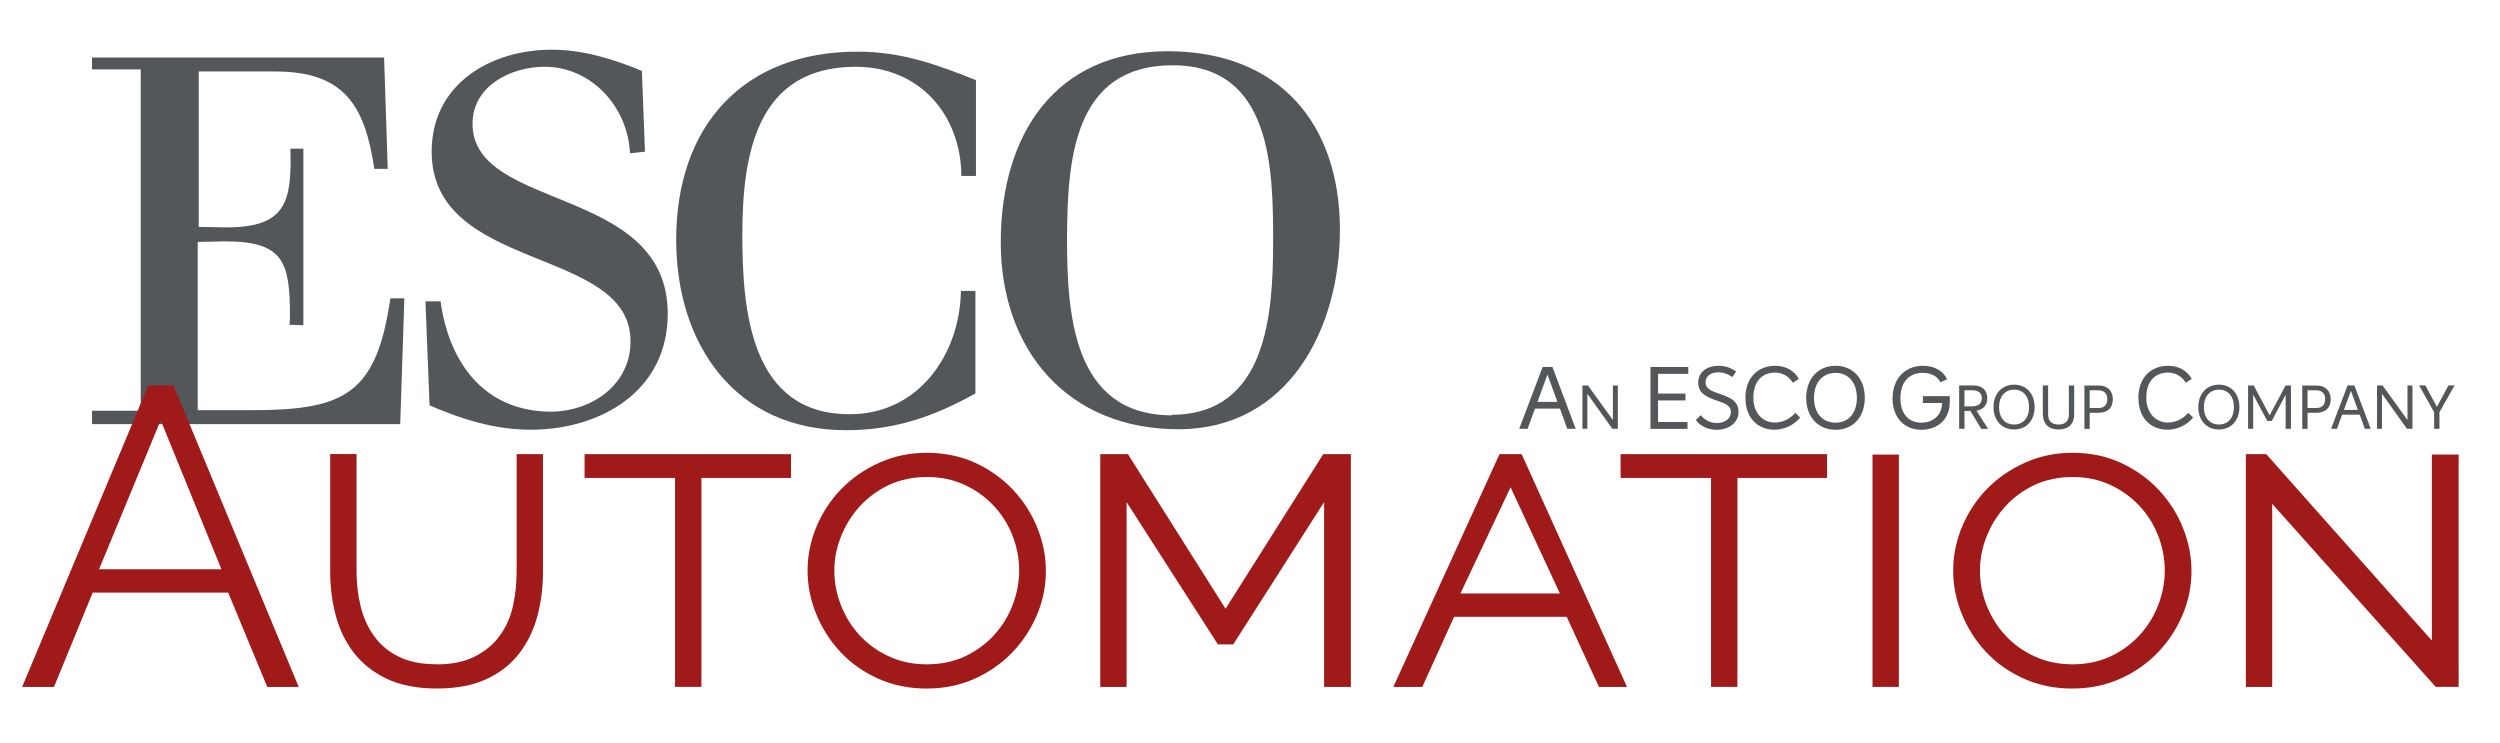
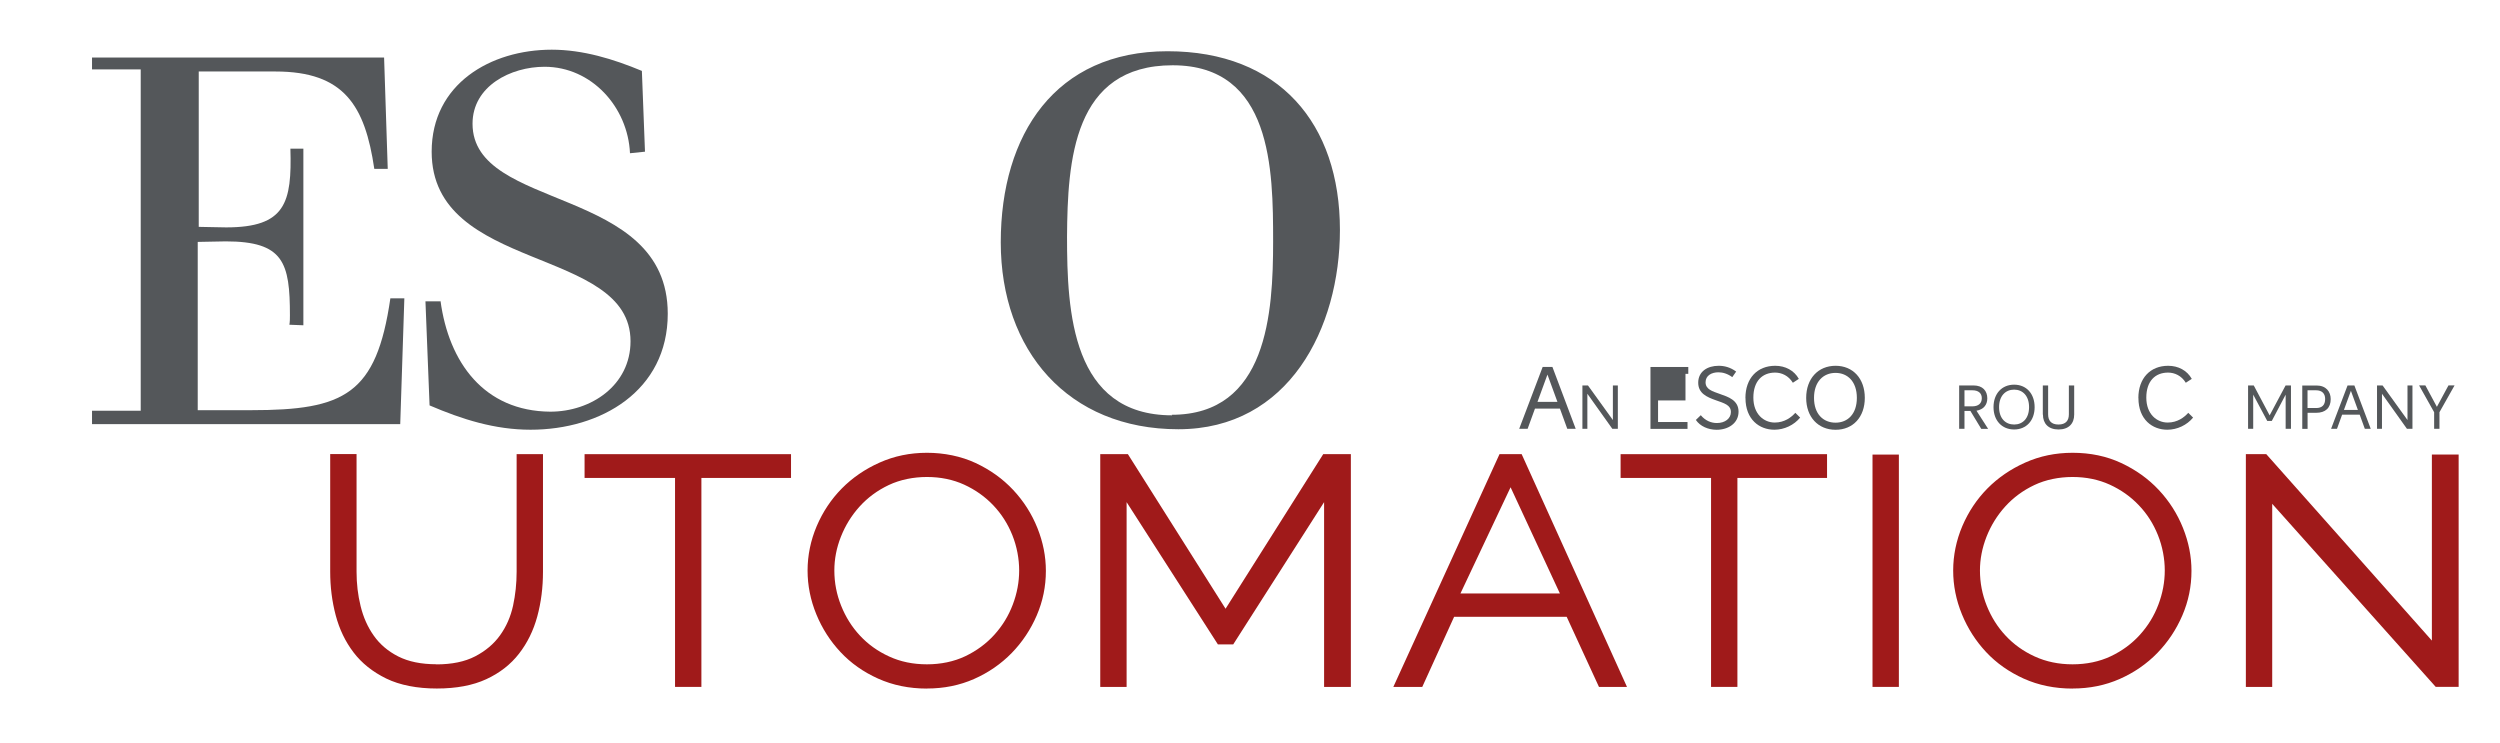
<svg xmlns="http://www.w3.org/2000/svg" width="367" height="109" viewBox="0 0 367 109" fill="none">
  <path d="M20.657 60.276V10.188H13.508V8.443H56.385L56.92 24.785H54.947C53.578 15.513 50.535 10.495 40.429 10.495H29.175V33.303C30.464 33.303 31.763 33.381 33.201 33.381C41.947 33.381 42.859 29.732 42.631 21.829H44.535V47.75L42.482 47.671C42.561 47.215 42.561 46.759 42.561 46.302C42.561 38.548 41.649 35.434 33.131 35.434C31.763 35.434 30.394 35.513 29.026 35.513V60.215H36.859C50.543 60.215 55.254 57.934 57.306 43.794H59.359L58.754 62.267H13.508V60.294H20.657V60.276Z" fill="#54575A" />
  <path d="M64.666 44.162C65.885 53.206 71.052 60.355 80.78 60.434C86.789 60.434 92.561 56.557 92.561 50.092C92.561 36.101 63.368 40.057 63.368 22.267C63.368 12.311 72.034 7.294 80.999 7.294C85.561 7.294 90.043 8.662 94.227 10.408L94.684 22.267L92.482 22.495C92.175 15.732 86.859 9.802 79.938 9.802C74.999 9.802 69.368 12.618 69.368 18.162C69.368 31.083 98.026 27.136 98.026 46.057C98.026 57.381 88.219 63.083 77.885 63.083C72.64 63.083 67.85 61.566 63.061 59.513L62.456 44.232H64.657V44.153L64.666 44.162Z" fill="#54575A" />
-   <path d="M141.131 25.846C141.052 16.724 134.894 9.803 125.622 9.803C111.026 9.803 108.973 22.724 108.973 34.504C108.973 45.601 110.193 60.882 124.789 60.803C134.824 60.803 140.903 52.057 141.061 42.706H143.192V57.759C137.035 61.18 131.333 63.153 124.192 63.153C107.921 63.153 99.263 50.531 99.263 35.18C99.263 18.531 109.07 7.513 126.017 7.583C132.324 7.583 137.57 9.487 143.271 11.768V25.829H141.14L141.131 25.846Z" fill="#54575A" />
  <path d="M196.701 33.75C196.701 48.197 189.175 63.013 172.982 63.013C156.789 63.013 146.912 51.461 146.912 35.575C146.912 19.689 154.973 7.522 171.385 7.522C187.798 7.522 196.701 18.162 196.701 33.75ZM171.991 60.89C186.052 60.89 186.894 45.917 186.894 35.425C186.894 24.934 186.745 9.583 172.148 9.583C157.552 9.583 156.719 23.575 156.64 34.741C156.64 45.767 157.324 60.969 172.069 60.969L171.991 60.89Z" fill="#54575A" />
-   <path d="M21.78 56.566H25.456L43.85 100.838H39.236L33.499 86.995H13.605L7.929 100.838H3.254L21.771 56.566H21.78ZM32.508 83.566L23.587 61.68L14.543 83.566H32.499H32.508Z" fill="#A01A1A" />
  <path d="M64.061 97.531C66.35 97.531 68.245 97.136 69.763 96.346C71.28 95.557 72.499 94.531 73.412 93.258C74.324 91.987 74.956 90.548 75.315 88.925C75.666 87.302 75.841 85.644 75.841 83.934V66.662H79.71V83.934C79.71 86.259 79.429 88.451 78.868 90.513C78.306 92.574 77.412 94.39 76.184 95.969C74.956 97.548 73.359 98.794 71.385 99.706C69.412 100.618 66.991 101.074 64.122 101.074C61.254 101.074 58.701 100.583 56.701 99.609C54.71 98.636 53.105 97.355 51.903 95.776C50.701 94.197 49.824 92.381 49.28 90.32C48.736 88.258 48.473 86.136 48.473 83.925V66.653H52.342V83.925C52.342 85.671 52.535 87.355 52.938 88.978C53.333 90.601 53.973 92.048 54.868 93.311C55.763 94.583 56.956 95.601 58.456 96.364C59.956 97.127 61.824 97.513 64.07 97.513L64.061 97.531Z" fill="#A01A1A" />
  <path d="M116.122 70.162H102.965V100.837H99.096V70.162H85.815V66.671H116.122V70.162Z" fill="#A01A1A" />
  <path d="M136.079 101.083C133.456 101.083 131.07 100.592 128.903 99.618C126.736 98.644 124.903 97.346 123.386 95.723C121.868 94.1 120.684 92.25 119.833 90.171C118.982 88.092 118.552 85.951 118.552 83.75C118.552 81.548 119 79.337 119.894 77.232C120.789 75.136 122.017 73.293 123.57 71.715C125.131 70.136 126.982 68.864 129.122 67.908C131.263 66.951 133.579 66.469 136.079 66.469C138.579 66.469 141.079 66.969 143.219 67.969C145.359 68.969 147.201 70.285 148.736 71.925C150.271 73.566 151.456 75.425 152.289 77.504C153.122 79.583 153.535 81.68 153.535 83.802C153.535 86.092 153.087 88.267 152.193 90.346C151.298 92.425 150.07 94.267 148.517 95.864C146.956 97.46 145.122 98.732 143 99.671C140.877 100.609 138.57 101.074 136.079 101.074V101.083ZM122.482 83.75C122.482 85.539 122.815 87.267 123.482 88.925C124.149 90.592 125.07 92.057 126.254 93.32C127.438 94.592 128.859 95.609 130.526 96.372C132.193 97.144 134.043 97.522 136.079 97.522C138.114 97.522 140.026 97.127 141.693 96.337C143.35 95.548 144.78 94.495 145.964 93.188C147.149 91.881 148.052 90.407 148.675 88.758C149.298 87.118 149.614 85.443 149.614 83.741C149.614 82.039 149.28 80.232 148.614 78.566C147.947 76.899 147.008 75.434 145.807 74.171C144.596 72.899 143.175 71.899 141.535 71.144C139.894 70.399 138.07 70.022 136.079 70.022C134.087 70.022 132.131 70.416 130.465 71.206C128.798 71.995 127.377 73.048 126.193 74.355C125.008 75.662 124.096 77.144 123.447 78.785C122.798 80.425 122.482 82.083 122.482 83.741V83.75Z" fill="#A01A1A" />
  <path d="M194.377 100.837V73.715L181.035 94.601H178.789L165.386 73.715V100.837H161.517V66.662H165.57L179.912 89.364L194.254 66.662H198.307V100.837H194.377Z" fill="#A01A1A" />
  <path d="M204.543 100.837L220.131 66.662H223.376L238.841 100.837H234.727L229.99 90.548H213.464L208.789 100.837H204.552H204.543ZM221.753 71.531L214.394 87.118H228.99L221.753 71.531Z" fill="#A01A1A" />
  <path d="M268.21 70.162H255.052V100.837H251.183V70.162H237.903V66.671H268.21V70.162Z" fill="#A01A1A" />
  <path d="M274.885 100.837V66.732H278.754V100.837H274.885Z" fill="#A01A1A" />
  <path d="M304.253 101.083C301.631 101.083 299.245 100.592 297.078 99.618C294.92 98.644 293.078 97.346 291.56 95.723C290.043 94.1 288.859 92.25 288.008 90.171C287.157 88.092 286.727 85.951 286.727 83.75C286.727 81.548 287.174 79.337 288.069 77.232C288.964 75.136 290.192 73.293 291.745 71.715C293.306 70.136 295.157 68.864 297.297 67.908C299.438 66.951 301.753 66.469 304.253 66.469C306.876 66.469 309.253 66.969 311.394 67.969C313.534 68.969 315.376 70.285 316.911 71.925C318.446 73.566 319.631 75.425 320.464 77.504C321.297 79.583 321.709 81.68 321.709 83.802C321.709 86.092 321.262 88.267 320.367 90.346C319.473 92.425 318.245 94.267 316.692 95.864C315.139 97.46 313.297 98.732 311.174 99.671C309.052 100.609 306.745 101.074 304.253 101.074V101.083ZM290.657 83.75C290.657 85.539 290.99 87.267 291.657 88.925C292.324 90.592 293.245 92.057 294.429 93.32C295.613 94.592 297.034 95.609 298.701 96.372C300.367 97.136 302.209 97.522 304.253 97.522C306.297 97.522 308.201 97.127 309.867 96.337C311.534 95.548 312.955 94.495 314.139 93.188C315.323 91.881 316.227 90.407 316.85 88.758C317.473 87.118 317.788 85.443 317.788 83.741C317.788 82.039 317.455 80.232 316.788 78.566C316.122 76.899 315.192 75.434 313.981 74.171C312.78 72.899 311.35 71.899 309.709 71.144C308.069 70.399 306.245 70.022 304.253 70.022C302.262 70.022 300.306 70.416 298.639 71.206C296.973 71.995 295.552 73.048 294.367 74.355C293.183 75.662 292.271 77.144 291.622 78.785C290.981 80.425 290.657 82.083 290.657 83.741V83.75Z" fill="#A01A1A" />
  <path d="M333.56 73.96V100.837H329.692V66.662H332.683L356.999 94.039V66.724H360.929V100.829H357.56L333.552 73.952L333.56 73.96Z" fill="#A01A1A" />
  <path d="M228.999 59.987H225.332L224.253 62.952H223.017L226.464 53.864H227.894L231.315 62.952H230.078L228.999 59.987ZM228.631 58.995L227.166 54.987L225.701 58.995H228.631Z" fill="#54575A" />
  <path d="M237.499 56.583V62.952H236.692L233.025 57.803V62.952H232.297V56.583H233.113L236.771 61.662V56.583H237.499Z" fill="#54575A" />
-   <path d="M243.403 54.873V57.776H247.429V58.785H243.403V61.952H247.727V62.96H242.289V53.873H247.841V54.881H243.403V54.873Z" fill="#54575A" />
+   <path d="M243.403 54.873H247.429V58.785H243.403V61.952H247.727V62.96H242.289V53.873H247.841V54.881H243.403V54.873Z" fill="#54575A" />
  <path d="M248.947 61.653L249.675 60.952C250.359 61.776 251.219 62.101 252.043 62.101C253.227 62.101 254.096 61.443 254.096 60.487C254.096 59.443 253.113 59.197 251.841 58.741C250.552 58.285 249.298 57.732 249.298 56.18C249.298 54.539 250.649 53.697 252.298 53.697C253.14 53.697 254.017 53.917 254.868 54.548L254.298 55.364C253.613 54.864 252.92 54.653 252.263 54.653C251.254 54.653 250.377 55.136 250.377 56.118C250.377 57.162 251.385 57.443 252.491 57.838C253.675 58.259 255.219 58.732 255.219 60.434C255.219 62.136 253.701 63.092 252.008 63.092C250.763 63.092 249.578 62.574 248.956 61.653H248.947Z" fill="#54575A" />
  <path d="M256.227 58.434C256.227 55.522 257.981 53.697 260.604 53.697C262.078 53.697 263.376 54.373 264.069 55.618L263.192 56.188C262.552 55.145 261.552 54.697 260.587 54.697C258.701 54.697 257.394 55.943 257.394 58.373C257.394 60.803 258.938 62.031 260.534 62.031C261.973 62.031 262.981 61.25 263.552 60.601L264.262 61.303C263.359 62.399 261.946 63.083 260.473 63.083C258.306 63.083 256.236 61.609 256.236 58.425L256.227 58.434Z" fill="#54575A" />
  <path d="M265.148 58.408C265.148 55.592 266.894 53.697 269.464 53.697C272.034 53.697 273.754 55.592 273.754 58.408C273.754 61.224 272.026 63.092 269.464 63.092C266.903 63.092 265.148 61.224 265.148 58.408ZM272.587 58.408C272.587 56.039 271.254 54.741 269.455 54.741C267.657 54.741 266.298 56.039 266.298 58.408C266.298 60.776 267.648 62.048 269.455 62.048C271.262 62.048 272.587 60.759 272.587 58.408Z" fill="#54575A" />
-   <path d="M277.833 58.469C277.833 55.583 279.657 53.697 282.297 53.697C284.166 53.697 285.376 54.636 285.832 55.671L284.85 56.118C284.447 55.276 283.517 54.732 282.254 54.732C280.315 54.732 278.982 56.039 278.982 58.434C278.982 60.829 280.254 62.048 282.061 62.048C283.587 62.048 285.052 61.136 285.104 59.162H282.28V58.153H286.227V59.004C286.227 61.732 284.271 63.092 282.061 63.092C279.473 63.092 277.824 61.224 277.824 58.469H277.833Z" fill="#54575A" />
  <path d="M289.271 60.329H288.385V62.952H287.604V56.583H289.71C291.069 56.583 291.736 57.39 291.736 58.478C291.736 59.46 291.166 60.11 290.148 60.294L291.859 62.96H290.85L289.262 60.338L289.271 60.329ZM288.385 59.653H289.517C290.438 59.653 290.929 59.215 290.929 58.452C290.929 57.732 290.438 57.294 289.552 57.294H288.385V59.662V59.653Z" fill="#54575A" />
  <path d="M292.648 59.767C292.648 57.794 293.867 56.469 295.674 56.469C297.481 56.469 298.683 57.803 298.683 59.767C298.683 61.732 297.473 63.048 295.674 63.048C293.876 63.048 292.648 61.732 292.648 59.767ZM297.867 59.767C297.867 58.11 296.929 57.197 295.674 57.197C294.42 57.197 293.464 58.11 293.464 59.767C293.464 61.425 294.411 62.32 295.674 62.32C296.937 62.32 297.867 61.417 297.867 59.767Z" fill="#54575A" />
  <path d="M299.885 60.864V56.583H300.666V60.829C300.666 61.741 301.113 62.32 302.184 62.32C303.254 62.32 303.71 61.741 303.71 60.829V56.583H304.491V60.864C304.491 62.18 303.692 63.048 302.192 63.048C300.692 63.048 299.903 62.171 299.903 60.864H299.885Z" fill="#54575A" />
-   <path d="M310.166 58.583C310.166 59.873 309.411 60.601 308.017 60.601H306.771V62.96H305.99V56.592H308.087C309.481 56.592 310.166 57.496 310.166 58.592V58.583ZM309.35 58.566C309.35 57.767 308.885 57.294 308.008 57.294H306.762V59.899H308.025C308.876 59.899 309.35 59.478 309.35 58.566Z" fill="#54575A" />
  <path d="M313.911 58.434C313.911 55.522 315.666 53.697 318.288 53.697C319.762 53.697 321.06 54.373 321.753 55.618L320.876 56.188C320.236 55.145 319.236 54.697 318.271 54.697C316.385 54.697 315.078 55.943 315.078 58.373C315.078 60.803 316.622 62.031 318.218 62.031C319.657 62.031 320.666 61.25 321.236 60.601L321.946 61.303C321.043 62.399 319.63 63.083 318.157 63.083C315.99 63.083 313.92 61.609 313.92 58.425L313.911 58.434Z" fill="#54575A" />
-   <path d="M322.709 59.767C322.709 57.794 323.929 56.469 325.736 56.469C327.543 56.469 328.745 57.803 328.745 59.767C328.745 61.732 327.534 63.048 325.736 63.048C323.938 63.048 322.709 61.732 322.709 59.767ZM327.938 59.767C327.938 58.11 326.999 57.197 325.745 57.197C324.49 57.197 323.534 58.11 323.534 59.767C323.534 61.425 324.481 62.32 325.745 62.32C327.008 62.32 327.938 61.417 327.938 59.767Z" fill="#54575A" />
  <path d="M336.315 56.583V62.952H335.534V57.934L333.499 61.794H332.832L330.771 57.934V62.952H330.017V56.583H330.85L333.183 60.978L335.525 56.583H336.332H336.315Z" fill="#54575A" />
  <path d="M342.148 58.583C342.148 59.873 341.394 60.601 339.999 60.601H338.753V62.96H337.973V56.592H340.069C341.464 56.592 342.148 57.496 342.148 58.592V58.583ZM341.332 58.566C341.332 57.767 340.867 57.294 339.99 57.294H338.745V59.899H340.008C340.859 59.899 341.332 59.478 341.332 58.566Z" fill="#54575A" />
  <path d="M346.394 60.873H343.823L343.069 62.952H342.201L344.622 56.583H345.622L348.025 62.952H347.157L346.402 60.873H346.394ZM346.139 60.18L345.113 57.373L344.087 60.18H346.139Z" fill="#54575A" />
  <path d="M354.148 56.583V62.952H353.341L349.674 57.803V62.952H348.946V56.583H349.762L353.42 61.662V56.583H354.148Z" fill="#54575A" />
  <path d="M358.113 60.513V62.952H357.332V60.513L355.122 56.575H356.043L357.736 59.724L359.437 56.575H360.332L358.113 60.513Z" fill="#54575A" />
</svg>